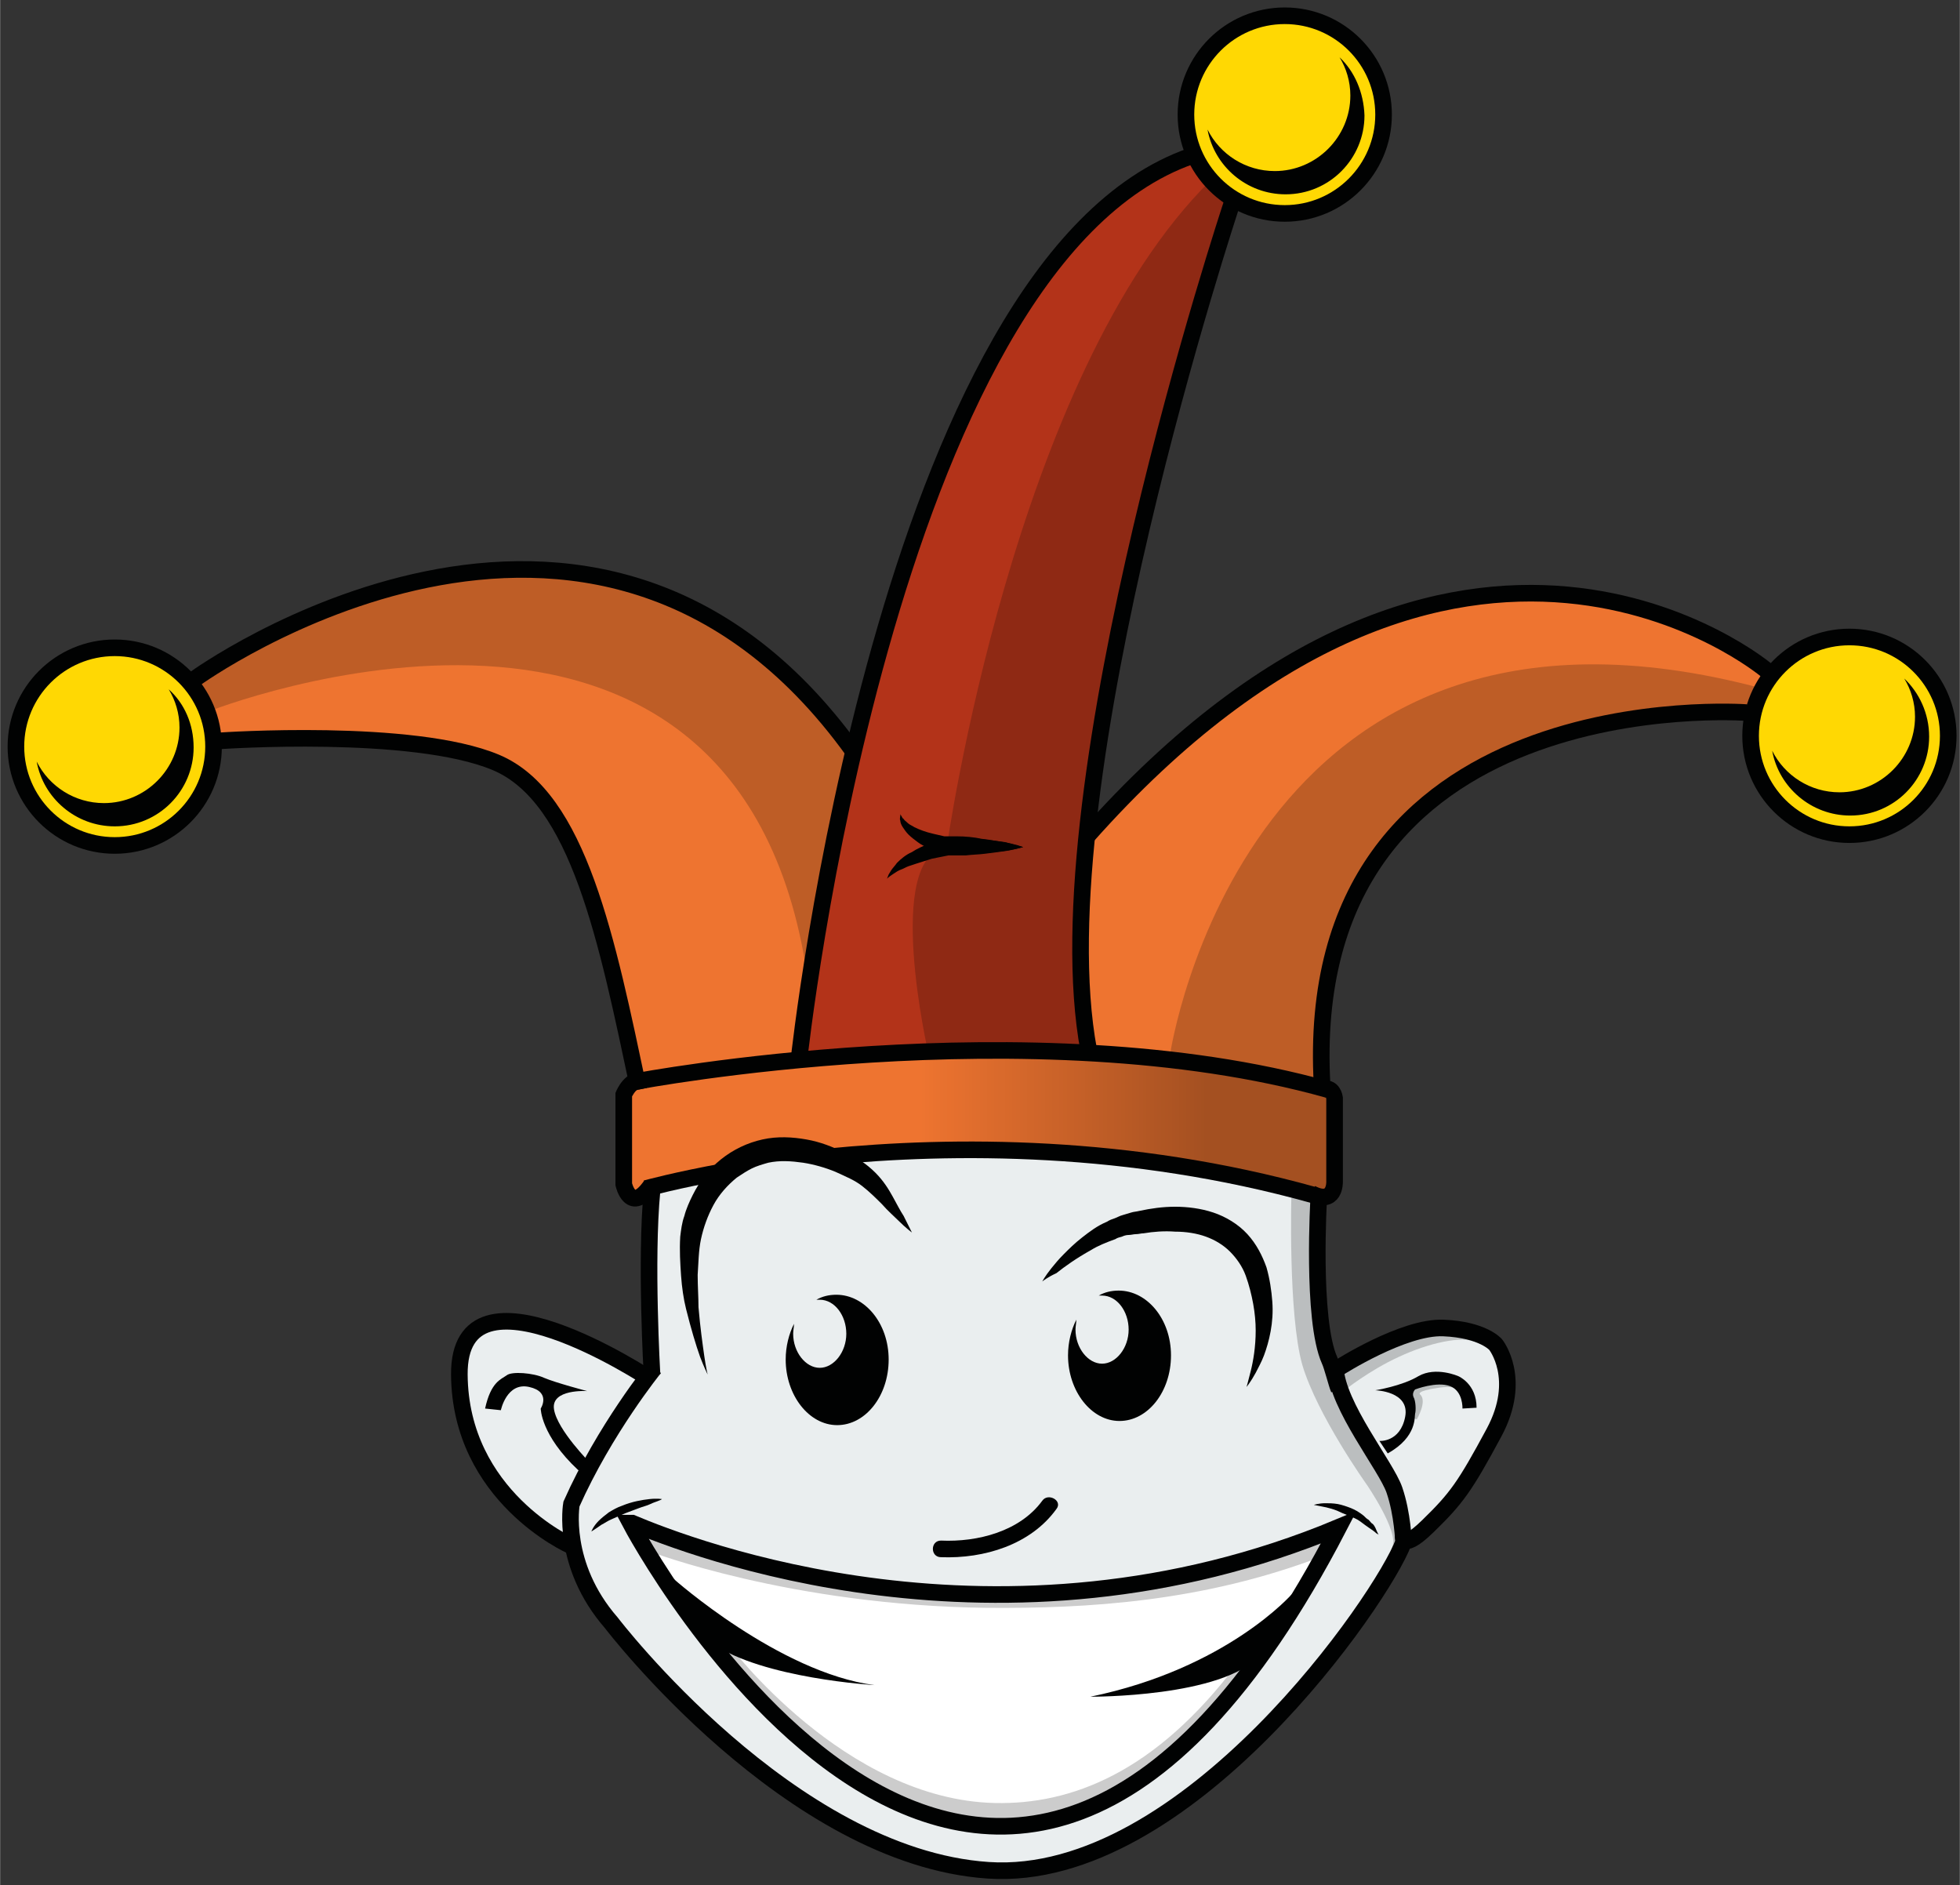
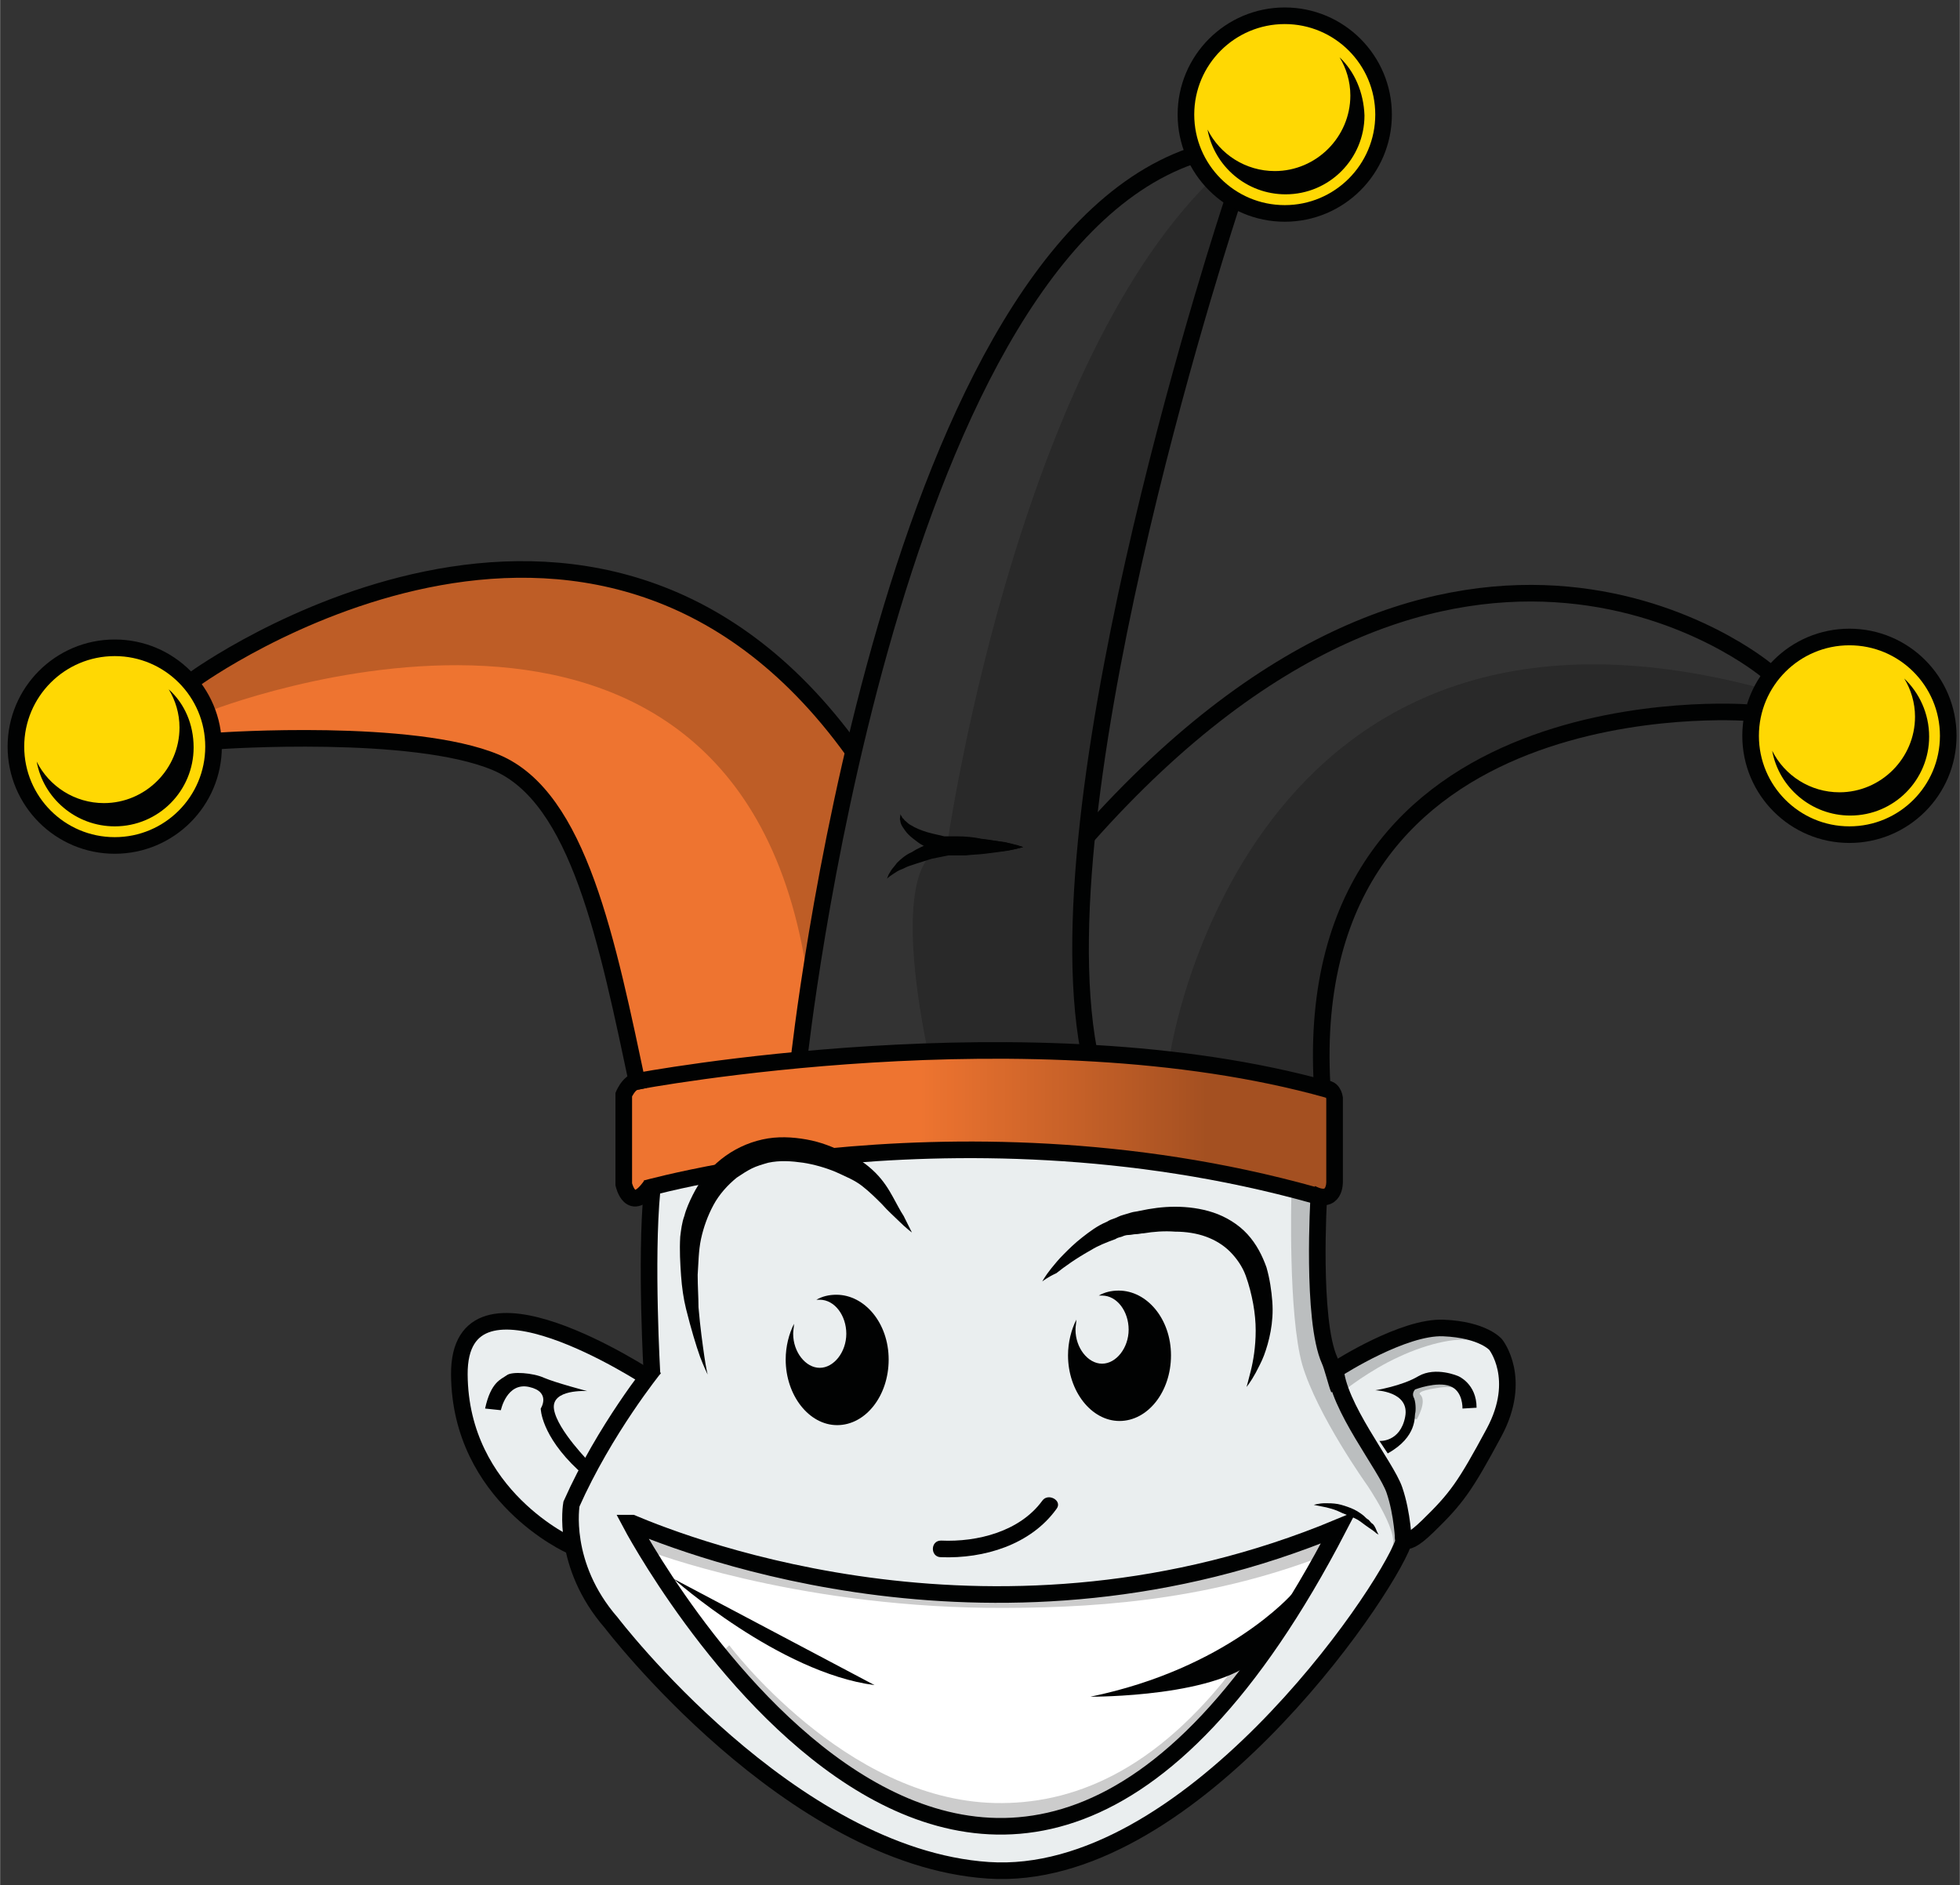
<svg xmlns="http://www.w3.org/2000/svg" fill="none" height="779" viewBox="0 0 236 227" width="810">
  <rect x="0" y="0" width="236" height="227" fill="#333333" stroke="none" />
  <desc>socioscasino.com - Homes of honest casino bonuses</desc>
  <title>Locowin Casino on https://socioscasino.com/</title>
  <path d="M78.5 143.402C78.5 143.402 77.7 156.302 78.7 164.702L76.6 165.102C76.6 165.102 63 157.202 58.3 159.502C58.3 159.502 46.6 169.602 67.5 185.502L68.9 186.502L70.3 190.602L73.8 195.902C73.8 195.902 92.7 222.402 119.7 225.302C119.7 225.302 146.2 226.902 168.9 185.802C168.9 185.802 177 181.802 181.5 169.302C181.5 169.302 184.2 161.402 176.7 160.402C176.7 160.402 170 158.002 161.1 164.802L159.1 160.402C159.1 160.402 158.3 147.602 158.7 144.302C158.7 144.302 132.9 135.902 102.7 139.202L97.9 139.002L91.8 138.802L87.4 140.602L84.8 141.502L78.2 143.202L78.5 143.402Z" fill="#EAEEEF" />
  <path d="M76.3 183.398C76.3 183.398 117.7 202.298 161.3 183.898C161.3 183.898 145.7 219.898 119.9 219.898C119.8 219.898 96.8 221.098 76.3 183.398Z" fill="white" />
  <path d="M75.8 130.6C75.8 130.6 126.2 121.4 160.3 131.4L160 143.8L158.8 144.1C158.8 144.1 127.3 134.9 102.8 139L100.4 139.5C100.4 139.5 92.6 135.9 86 141.4L77.9 143.2C77.9 143.2 76.3 145.5 75.3 143.4L75 131.9C75 131.9 75.1 130.7 75.8 130.6Z" fill="#EE7430" />
  <path d="M222.7 100.499C229.272 100.499 234.6 95.171 234.6 88.599C234.6 82.027 229.272 76.699 222.7 76.699C216.128 76.699 210.8 82.027 210.8 88.599C210.8 95.171 216.128 100.499 222.7 100.499Z" fill="#FFD803" />
  <path d="M154.7 25.698C161.272 25.698 166.6 20.371 166.6 13.798C166.6 7.226 161.272 1.898 154.7 1.898C148.128 1.898 142.8 7.226 142.8 13.798C142.8 20.371 148.128 25.698 154.7 25.698Z" fill="#FFD803" />
  <path d="M13.8 101.8C20.372 101.8 25.7 96.472 25.7 89.9C25.7 83.328 20.372 78 13.8 78C7.228 78 1.9 83.328 1.9 89.9C1.9 96.472 7.228 101.8 13.8 101.8Z" fill="#FFD803" />
  <path d="M25.6 88.799C25.6 88.799 57.7 87.699 62.5 93.399C62.5 93.399 71.4 99.299 76.6 128.799V130.199L96.1 127.599C96.1 127.599 101 96.499 102.6 90.399C102.6 90.399 75.9 47.699 23.4 81.699L24.9 85.699L25.6 88.799Z" fill="#EE7430" />
-   <path d="M131.1 126.5C131.1 126.5 129.4 105.7 130.9 100.8C130.9 100.8 170.9 51.4 212.8 80.7V82.1L211.2 85.7C211.2 85.7 157.4 81.1 159.3 130.6C159.2 130.6 153.3 128 131.1 126.5Z" fill="#EE7430" />
-   <path d="M96.2 127.601C96.2 127.601 107.7 29.701 143.9 18.801C143.9 18.801 145.6 21.801 148.3 24.601C148.3 24.601 124.7 99.601 131.1 126.501L96.2 127.601Z" fill="#B33319" />
  <path d="M25 85.701C25 85.701 89.9 59.901 97.4 119.001C97.4 119.001 101.6 93.501 102.7 90.401C102.7 90.401 77.8 48.001 23.5 81.701C23.5 81.701 24.7 84.101 25 85.701Z" fill="#010202" opacity="0.2" />
  <path d="M111.8 126.899C111.8 126.899 106.3 103.099 114 101.999C114 101.999 122 45.099 145.8 21.699L148.3 24.599C148.3 24.599 125.9 90.299 131.1 126.499C131.1 126.499 113.8 125.399 111.8 126.899Z" fill="#010202" opacity="0.2" />
  <path d="M140.9 126.899C140.9 126.899 149.9 66.199 212.2 82.899C212.2 82.899 211.5 83.699 211.2 85.599C211.2 85.599 155.5 82.099 159.3 130.499C159.2 130.599 147.3 127.099 140.9 126.899Z" fill="#010202" opacity="0.2" />
  <path d="M155.5 143.898C155.5 143.898 155.1 158.198 156.8 164.298C158.6 170.398 164.6 178.798 164.6 178.798C164.6 178.798 168.3 184.198 167.7 186.098C167.1 187.998 170.1 183.498 166.7 177.798C166.7 177.798 160.5 168.498 158.9 161.598L158.5 144.298L155.5 143.898Z" fill="#010202" opacity="0.2" />
  <path d="M161.9 167.399C161.9 167.399 164.9 164.999 168.4 163.399C172 161.699 176.1 160.799 177.8 161.599C177.8 161.599 170.1 157.899 161.2 164.699L161.9 167.399Z" fill="#010202" opacity="0.2" />
  <path d="M170.6 170.901C170.6 170.901 171.9 168.701 171 167.901C171 167.901 170.4 167.501 173.2 167.101C173.2 167.101 174.4 166.901 175.1 167.101L173.9 166.301C173.9 166.301 170.1 166.901 170 166.901C169.9 166.901 168.5 167.401 168.5 167.401C168.5 167.501 170.1 169.901 170.1 169.901L170.3 170.801L170.6 170.901Z" fill="#010202" opacity="0.21" />
  <path d="M78.2 186.798C78.2 186.798 95.1 193.298 118.8 193.598C130.9 193.698 144.8 192.898 159.2 187.398V184.898C159.2 184.898 119.9 203.198 78.2 183.398V186.798Z" fill="#010202" opacity="0.2" />
  <path d="M87.8 198.098C87.8 198.098 101.7 216.698 119.8 217.098C128.9 217.298 139.1 213.498 149 200.298L150.3 200.698C150.3 200.698 122.8 244.298 87 198.898L87.8 198.098Z" fill="#010202" opacity="0.2" />
  <path d="M75.8 130.6C75.8 130.6 126.2 121.4 160.3 131.4L160 143.8L158.8 144.1C158.8 144.1 127.3 134.9 102.8 139L100.4 139.5C100.4 139.5 92.6 135.9 86 141.4L77.9 143.2C77.9 143.2 76.3 145.5 75.3 143.4L75 131.9C75 131.9 75.1 130.7 75.8 130.6Z" fill="url(#paint0_linear_100_185)" opacity="0.31" />
  <path d="M76.9 131.202C73.1 113.302 69.7 96.001 59.7 91.802C49.7 87.602 26.5 89.201 26.5 89.201" stroke="#010202" stroke-miterlimit="10" stroke-width="2" />
  <path d="M23.5 81.701C23.5 81.701 71.4 47.001 102.7 90.401" stroke="#010202" stroke-miterlimit="10" stroke-width="2" />
  <path d="M96.2 127.601C96.2 127.601 106.5 31.701 143.4 18.801" stroke="#010202" stroke-miterlimit="10" stroke-width="2" />
  <path d="M148.3 24.602C148.3 24.602 125.1 94.502 131.1 126.502" stroke="#010202" stroke-miterlimit="10" stroke-width="2" />
  <path d="M212.7 80.701C212.7 80.701 176 49.801 130.8 100.801" stroke="#010202" stroke-miterlimit="10" stroke-width="2" />
  <path d="M210.3 85.802C210.3 85.802 156.4 81.802 159.2 130.702" stroke="#010202" stroke-miterlimit="10" stroke-width="2" />
  <path d="M159.2 131.2C160.5 130.7 160.7 132.2 160.7 132.2V142.3C160.7 142.3 160.8 145.2 157.9 143.7" stroke="#010202" stroke-miterlimit="10" stroke-width="2" />
  <path d="M78.4 142.701C75.9 146.301 75.1 142.601 75.1 142.601V131.801C75.1 131.801 76 129.601 77.5 130.201" stroke="#010202" stroke-miterlimit="10" stroke-width="2" />
  <path d="M158.2 143.901C136 137.701 114.7 137.801 99.6 139.301" stroke="#010202" stroke-miterlimit="10" stroke-width="2" />
  <path d="M87.5 141C81.4 142.1 77.8 143.1 77.8 143.1" stroke="#010202" stroke-miterlimit="10" stroke-width="2" />
  <path d="M76.7 130.2C76.7 130.2 124.2 121.2 159.9 131.2" stroke="#010202" stroke-miterlimit="10" stroke-width="2" />
  <path d="M229.3 81.699C230.1 82.999 230.6 84.599 230.6 86.299C230.6 91.299 226.5 95.399 221.5 95.399C218 95.399 214.9 93.399 213.4 90.399C214.2 94.799 218.1 98.199 222.8 98.199C228.1 98.199 232.3 93.899 232.3 88.699C232.3 85.899 231.1 83.399 229.3 81.699Z" fill="#010202" />
  <path d="M222.7 100.499C229.272 100.499 234.6 95.171 234.6 88.599C234.6 82.027 229.272 76.699 222.7 76.699C216.128 76.699 210.8 82.027 210.8 88.599C210.8 95.171 216.128 100.499 222.7 100.499Z" stroke="#010202" stroke-miterlimit="10" stroke-width="2" />
  <path d="M161.3 6.898C162.1 8.198 162.6 9.798 162.6 11.498C162.6 16.498 158.5 20.598 153.5 20.598C150 20.598 146.9 18.598 145.4 15.598C146.2 19.998 150.1 23.398 154.8 23.398C160.1 23.398 164.3 19.098 164.3 13.898C164.2 11.098 163.1 8.598 161.3 6.898Z" fill="#010202" />
  <path d="M154.7 25.698C161.272 25.698 166.6 20.371 166.6 13.798C166.6 7.226 161.272 1.898 154.7 1.898C148.128 1.898 142.8 7.226 142.8 13.798C142.8 20.371 148.128 25.698 154.7 25.698Z" stroke="#010202" stroke-miterlimit="10" stroke-width="2" />
  <path d="M20.3 83C21.1 84.3 21.6 85.9 21.6 87.6C21.6 92.6 17.5 96.7 12.5 96.7C9 96.7 5.9 94.7 4.4 91.7C5.2 96.1 9.1 99.5 13.8 99.5C19.1 99.5 23.3 95.2 23.3 90C23.3 87.2 22.2 84.7 20.3 83Z" fill="#010202" />
  <path d="M13.8 101.8C20.372 101.8 25.7 96.472 25.7 89.9C25.7 83.328 20.372 78 13.8 78C7.228 78 1.9 83.328 1.9 89.9C1.9 96.472 7.228 101.8 13.8 101.8Z" stroke="#010202" stroke-miterlimit="10" stroke-width="2" />
  <path d="M123.2 102C123.2 102 122.2 102.3 120.6 102.5C119.8 102.6 118.9 102.7 118 102.7C117 102.7 116 102.7 115 102.7H114.2H113.8H113.5L113.3 102.6C112.8 102.5 112.3 102.3 111.8 102.1C111.3 101.9 110.9 101.7 110.5 101.4C110.1 101.1 109.7 100.8 109.4 100.5C109.1 100.2 108.9 99.9 108.7 99.6C108.5 99.3 108.4 99 108.4 98.8C108.3 98.6 108.4 98.4 108.4 98.2C108.4 98.1 108.4 98 108.4 98C108.4 98 108.4 98.1 108.5 98.2C108.6 98.3 108.6 98.5 108.8 98.6C108.9 98.8 109.1 98.9 109.3 99.1C109.5 99.3 109.8 99.4 110.1 99.6C110.7 99.9 111.5 100.2 112.4 100.4C112.8 100.5 113.3 100.6 113.7 100.7H113.9H114H114.4H115.2C116.2 100.7 117.3 100.8 118.2 101C119.2 101.1 120.1 101.3 120.8 101.4C122.2 101.6 123.2 102 123.2 102Z" fill="#010202" />
  <path d="M123.2 101.998C122.4 102.198 121.7 102.398 120.9 102.498C120.1 102.598 119.4 102.698 118.6 102.798C117.8 102.898 117.1 102.898 116.3 102.998C115.5 102.998 114.8 102.998 114 102.998H114.2L113.2 103.198L112.2 103.398C111.6 103.598 110.9 103.798 110.3 103.998C110 104.098 109.7 104.198 109.4 104.298C109.1 104.398 108.8 104.598 108.5 104.698C108.2 104.798 107.9 104.998 107.6 105.198C107.3 105.398 107 105.598 106.8 105.798L107 105.298C107.1 105.098 107.2 104.998 107.3 104.798C107.5 104.498 107.8 104.198 108 103.898C108.5 103.398 109.1 102.898 109.8 102.598C110.4 102.198 111.1 101.898 111.8 101.598C112.1 101.498 112.5 101.298 112.8 101.198C113.2 101.098 113.5 100.998 113.9 100.898H114H114.1H116.4C117.2 100.898 117.9 100.998 118.7 101.098C119.5 101.198 120.2 101.298 121 101.398C121.7 101.598 122.5 101.798 123.2 101.998Z" fill="#010202" />
  <path d="M125.5 154.301C125.5 154.301 125.8 153.701 126.6 152.701C127 152.201 127.5 151.601 128.1 151.001C128.7 150.401 129.4 149.701 130.3 149.001C131.2 148.301 132.1 147.601 133.3 147.101C133.6 146.901 133.9 146.801 134.2 146.701C134.5 146.601 134.8 146.401 135.2 146.301C135.5 146.201 135.9 146.101 136.2 146.001C136.5 145.901 136.8 145.901 137.2 145.801C138.6 145.501 140 145.301 141.5 145.301C143 145.301 144.6 145.501 146.1 146.001C147.6 146.501 149.1 147.401 150.2 148.601C151.3 149.801 152 151.201 152.5 152.601C152.9 154.001 153.1 155.401 153.2 156.701C153.3 158.001 153.2 159.201 153 160.301C152.8 161.401 152.5 162.401 152.2 163.201C151.9 164.001 151.5 164.701 151.2 165.301C150.6 166.401 150.1 167.001 150.1 167.001C150.1 167.001 150.3 166.301 150.6 165.101C150.9 163.901 151.2 162.201 151.2 160.201C151.2 159.201 151.1 158.101 150.9 157.001C150.7 155.901 150.4 154.701 150 153.601C149.6 152.501 148.9 151.501 148.1 150.701C147.3 149.901 146.3 149.301 145.2 148.901C144.1 148.501 142.8 148.301 141.5 148.301C140.2 148.201 138.9 148.301 137.7 148.501C137.4 148.501 137.1 148.601 136.8 148.601C136.5 148.601 136.2 148.701 135.9 148.701C135.6 148.701 135.3 148.801 135.1 148.901C134.8 149.001 134.6 149.001 134.3 149.201C133.2 149.601 132.2 150.001 131.4 150.501C129.6 151.501 128.2 152.501 127.2 153.301C126.1 153.801 125.5 154.301 125.5 154.301Z" fill="#010202" />
  <path d="M109.8 148.401C109.8 148.401 109.1 147.901 108.1 146.901C107.6 146.401 106.9 145.801 106.2 145.001C105.5 144.301 104.7 143.501 103.8 142.801C102.9 142.101 101.9 141.701 100.6 141.101C99.4 140.601 98 140.201 96.7 140.001C95.3 139.801 93.9 139.701 92.5 140.001C91.8 140.201 91.1 140.401 90.5 140.701C89.9 141.001 89.3 141.401 88.7 141.801C87.6 142.701 86.6 143.801 85.9 145.101C85.2 146.401 84.7 147.801 84.4 149.201C84.1 150.601 84.1 152.101 84 153.501C84 154.901 84.1 156.201 84.1 157.401C84.3 159.801 84.6 161.901 84.8 163.301C85 164.701 85.2 165.501 85.2 165.501C85.2 165.501 84.8 164.701 84.3 163.401C83.8 162.001 83.2 160.001 82.6 157.601C82.3 156.401 82.1 155.001 82 153.601C81.9 152.101 81.8 150.601 81.9 148.901C82 148.101 82.1 147.201 82.4 146.401C82.6 145.601 83 144.701 83.4 143.901C84.2 142.301 85.3 140.801 86.8 139.601C88.3 138.401 90 137.601 91.8 137.201C93.6 136.801 95.4 136.901 97.1 137.201C98.8 137.501 100.3 138.101 101.7 138.801C102.1 139.001 102.4 139.101 102.7 139.301L103.2 139.501C103.4 139.601 103.5 139.701 103.7 139.801C104.3 140.201 104.9 140.701 105.4 141.201C106.4 142.201 107 143.201 107.5 144.101C108 145.001 108.4 145.801 108.8 146.401C109.4 147.601 109.8 148.401 109.8 148.401Z" fill="#010202" />
  <path d="M134.7 155.398C133.8 155.398 133 155.598 132.3 155.998H132.7C134.5 155.998 135.9 157.898 135.9 160.098C135.9 162.298 134.4 164.198 132.7 164.198C131 164.198 129.5 162.298 129.5 160.098C129.5 159.698 129.6 159.298 129.6 158.898C129 160.098 128.6 161.598 128.6 163.198C128.6 167.498 131.4 171.098 134.8 171.098C138.2 171.098 141 167.598 141 163.198C141 158.798 138.1 155.398 134.7 155.398Z" fill="#010202" />
  <path d="M100.7 155.898C99.8 155.898 99 156.098 98.3 156.498H98.7C100.5 156.498 101.9 158.398 101.9 160.598C101.9 162.798 100.4 164.698 98.7 164.698C97 164.698 95.5 162.798 95.5 160.598C95.5 160.198 95.6 159.798 95.6 159.398C95 160.598 94.6 162.098 94.6 163.698C94.6 167.998 97.4 171.598 100.8 171.598C104.2 171.598 107 168.098 107 163.698C107 159.298 104.1 155.898 100.7 155.898Z" fill="#010202" />
  <path d="M78.5 165.498C78.5 165.498 77.7 151.698 78.5 143.398" stroke="#010202" stroke-miterlimit="10" stroke-width="2" />
  <path d="M68.7 186.1C68.7 186.1 55.4 180.2 55.3 165.5C55.2 150.8 78.2 166 78.2 166" stroke="#010202" stroke-miterlimit="10" stroke-width="2" />
  <path d="M58.4 169.6L60.3 169.8C60.3 169.8 61 166.4 63.7 167C66.4 167.6 65.1 169.6 65.1 169.6C65.1 169.6 65.1 172.8 69.6 177L70.7 177.5L71.1 176.2C71.1 176.2 67.1 172.2 66.7 169.7C66.3 167.2 70.7 167.5 70.7 167.5C70.7 167.5 66.9 166.5 65.5 165.9C64.2 165.3 61.6 165.1 61 165.6C60.3 166.1 59.1 166.4 58.4 169.6Z" fill="#010202" />
  <path d="M161.2 164.7C161.2 164.7 169 159.7 173.8 159.9C178.6 160.1 180.1 161.9 180.1 161.9C180.1 161.9 183.4 166 179.9 172.5C176.4 179 175.4 180.4 171.9 183.8C168.4 187.2 169 184.5 169 184.5" stroke="#010202" stroke-miterlimit="10" stroke-width="2" />
  <path d="M166.1 173.501C166.1 173.501 168.6 173.701 169.2 170.601C169.8 167.501 165.6 167.401 165.6 167.401C165.6 167.401 168.8 166.901 170.8 165.701C172.9 164.501 175.6 165.701 175.6 165.701C175.6 165.701 177.8 166.601 177.8 169.501L176.1 169.601C176.1 169.601 176.2 167.501 174.6 166.901C173 166.301 170.4 167.301 170.4 167.301C170.4 167.301 170 167.701 170.2 168.201C170.5 168.701 170.5 169.901 170.4 170.201C170.3 170.501 170.7 173.001 167.1 175.001L166.1 173.501Z" fill="#010202" />
  <path d="M158.8 144.102C158.8 144.102 157.9 158.902 160.1 163.802C160.4 164.402 161 166.802 161.2 167.202" stroke="#010202" stroke-miterlimit="10" stroke-width="2" />
  <path d="M78.8 164.699C78.8 164.699 72.8 172.099 68.8 181.099C68.8 181.099 67.5 188.399 73.6 195.399C73.6 195.399 95.1 223.599 119 225.199C142.9 226.799 166.6 192.299 169 185.699C169 185.699 168.9 182.299 167.9 179.399C166.9 176.499 161 169.299 160.8 164.699" stroke="#010202" stroke-miterlimit="10" stroke-width="2" />
  <path d="M113.3 187.499C118.5 187.699 124.1 185.999 127.2 181.699C128 180.699 126.2 179.699 125.5 180.699C122.8 184.399 117.7 185.699 113.3 185.499C112 185.499 112 187.499 113.3 187.499Z" fill="#010202" />
  <path d="M76.1 183.398H75.9C75.9 183.398 119 265.198 161.2 183.898C120.4 200.898 83 186.298 76.1 183.398Z" stroke="#010202" stroke-miterlimit="10" stroke-width="2" />
-   <path d="M71.2 184.401C71.2 184.401 71.4 183.801 72.1 183.101C72.4 182.801 72.9 182.401 73.3 182.101C73.8 181.801 74.3 181.501 74.9 181.301C76.1 180.801 77.3 180.601 78.2 180.501C79.1 180.401 79.7 180.501 79.7 180.501C79.7 180.501 79.6 180.601 79.3 180.701C79.1 180.801 78.7 180.901 78.3 181.101C77.9 181.301 77.4 181.401 76.9 181.601C76.6 181.701 76.4 181.801 76.1 181.901C75.8 182.001 75.6 182.101 75.3 182.201C74.8 182.401 74.2 182.701 73.7 182.901C73.2 183.101 72.8 183.401 72.4 183.601C71.7 184.101 71.2 184.401 71.2 184.401Z" fill="#010202" />
  <path d="M158.2 181.2C158.2 181.2 158.8 181 159.6 181C160 181 160.5 181 161.1 181.1C161.6 181.2 162.2 181.4 162.7 181.6C163.2 181.8 163.7 182.1 164.2 182.5C164.4 182.7 164.6 182.9 164.8 183C165 183.2 165.1 183.4 165.3 183.5C165.6 183.8 165.7 184.2 165.8 184.4C165.9 184.6 166 184.8 166 184.8C166 184.8 165.9 184.7 165.7 184.6C165.5 184.4 165.2 184.2 164.9 184C164.6 183.8 164.2 183.5 163.8 183.2C163.4 182.9 162.9 182.7 162.4 182.5C161.9 182.3 161.4 182.1 161 181.9C160.5 181.7 160.1 181.6 159.7 181.5C158.7 181.3 158.2 181.2 158.2 181.2Z" fill="#010202" />
  <path d="M131.3 204.298C131.3 204.298 147.3 204.398 151.7 199.298L155.6 191.898C155.6 191.898 147.8 200.898 131.3 204.298Z" fill="#010202" />
-   <path d="M105.3 202.902C105.3 202.902 91.8 202.102 85.8 197.902L81.1 190.102C81.1 190.102 93.8 201.402 105.3 202.902Z" fill="#010202" />
+   <path d="M105.3 202.902L81.1 190.102C81.1 190.102 93.8 201.402 105.3 202.902Z" fill="#010202" />
  <defs>
    <linearGradient gradientUnits="userSpaceOnUse" id="paint0_linear_100_185" x1="95.031" x2="159.781" y1="135.557" y2="135.557">
      <stop offset="0.243" stop-opacity="0" />
      <stop offset="0.776" />
    </linearGradient>
  </defs>
</svg>